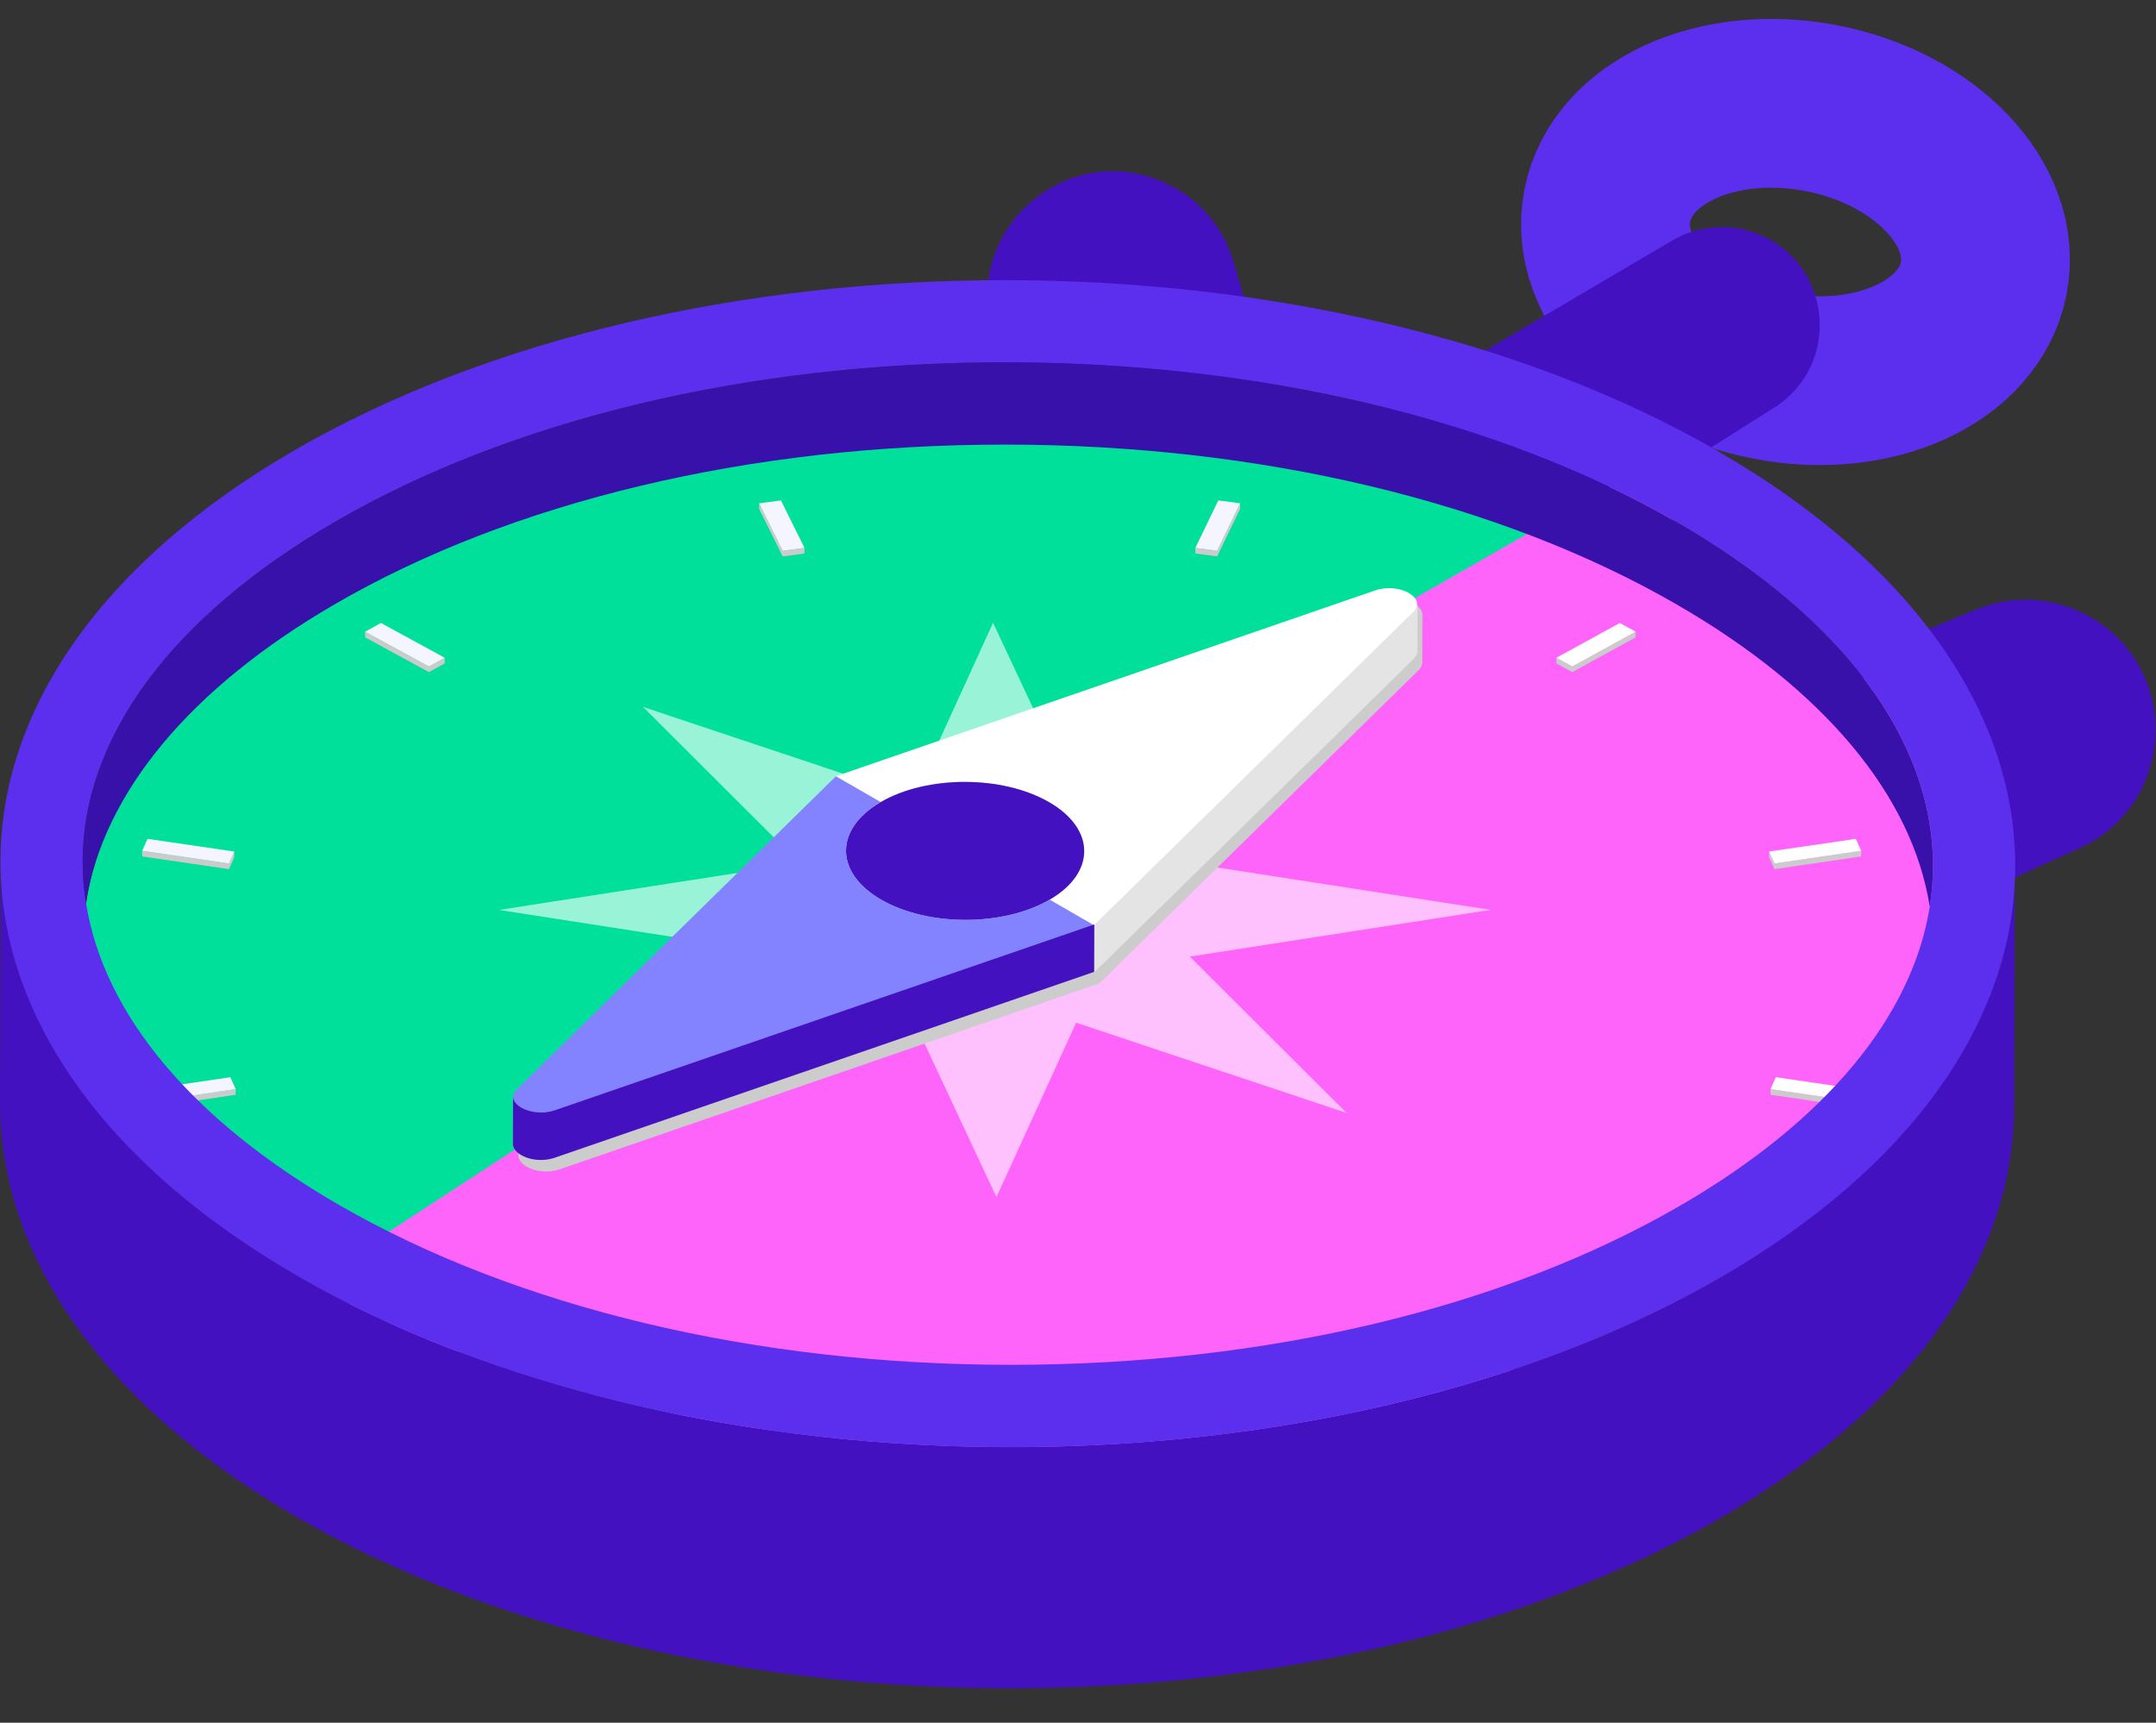
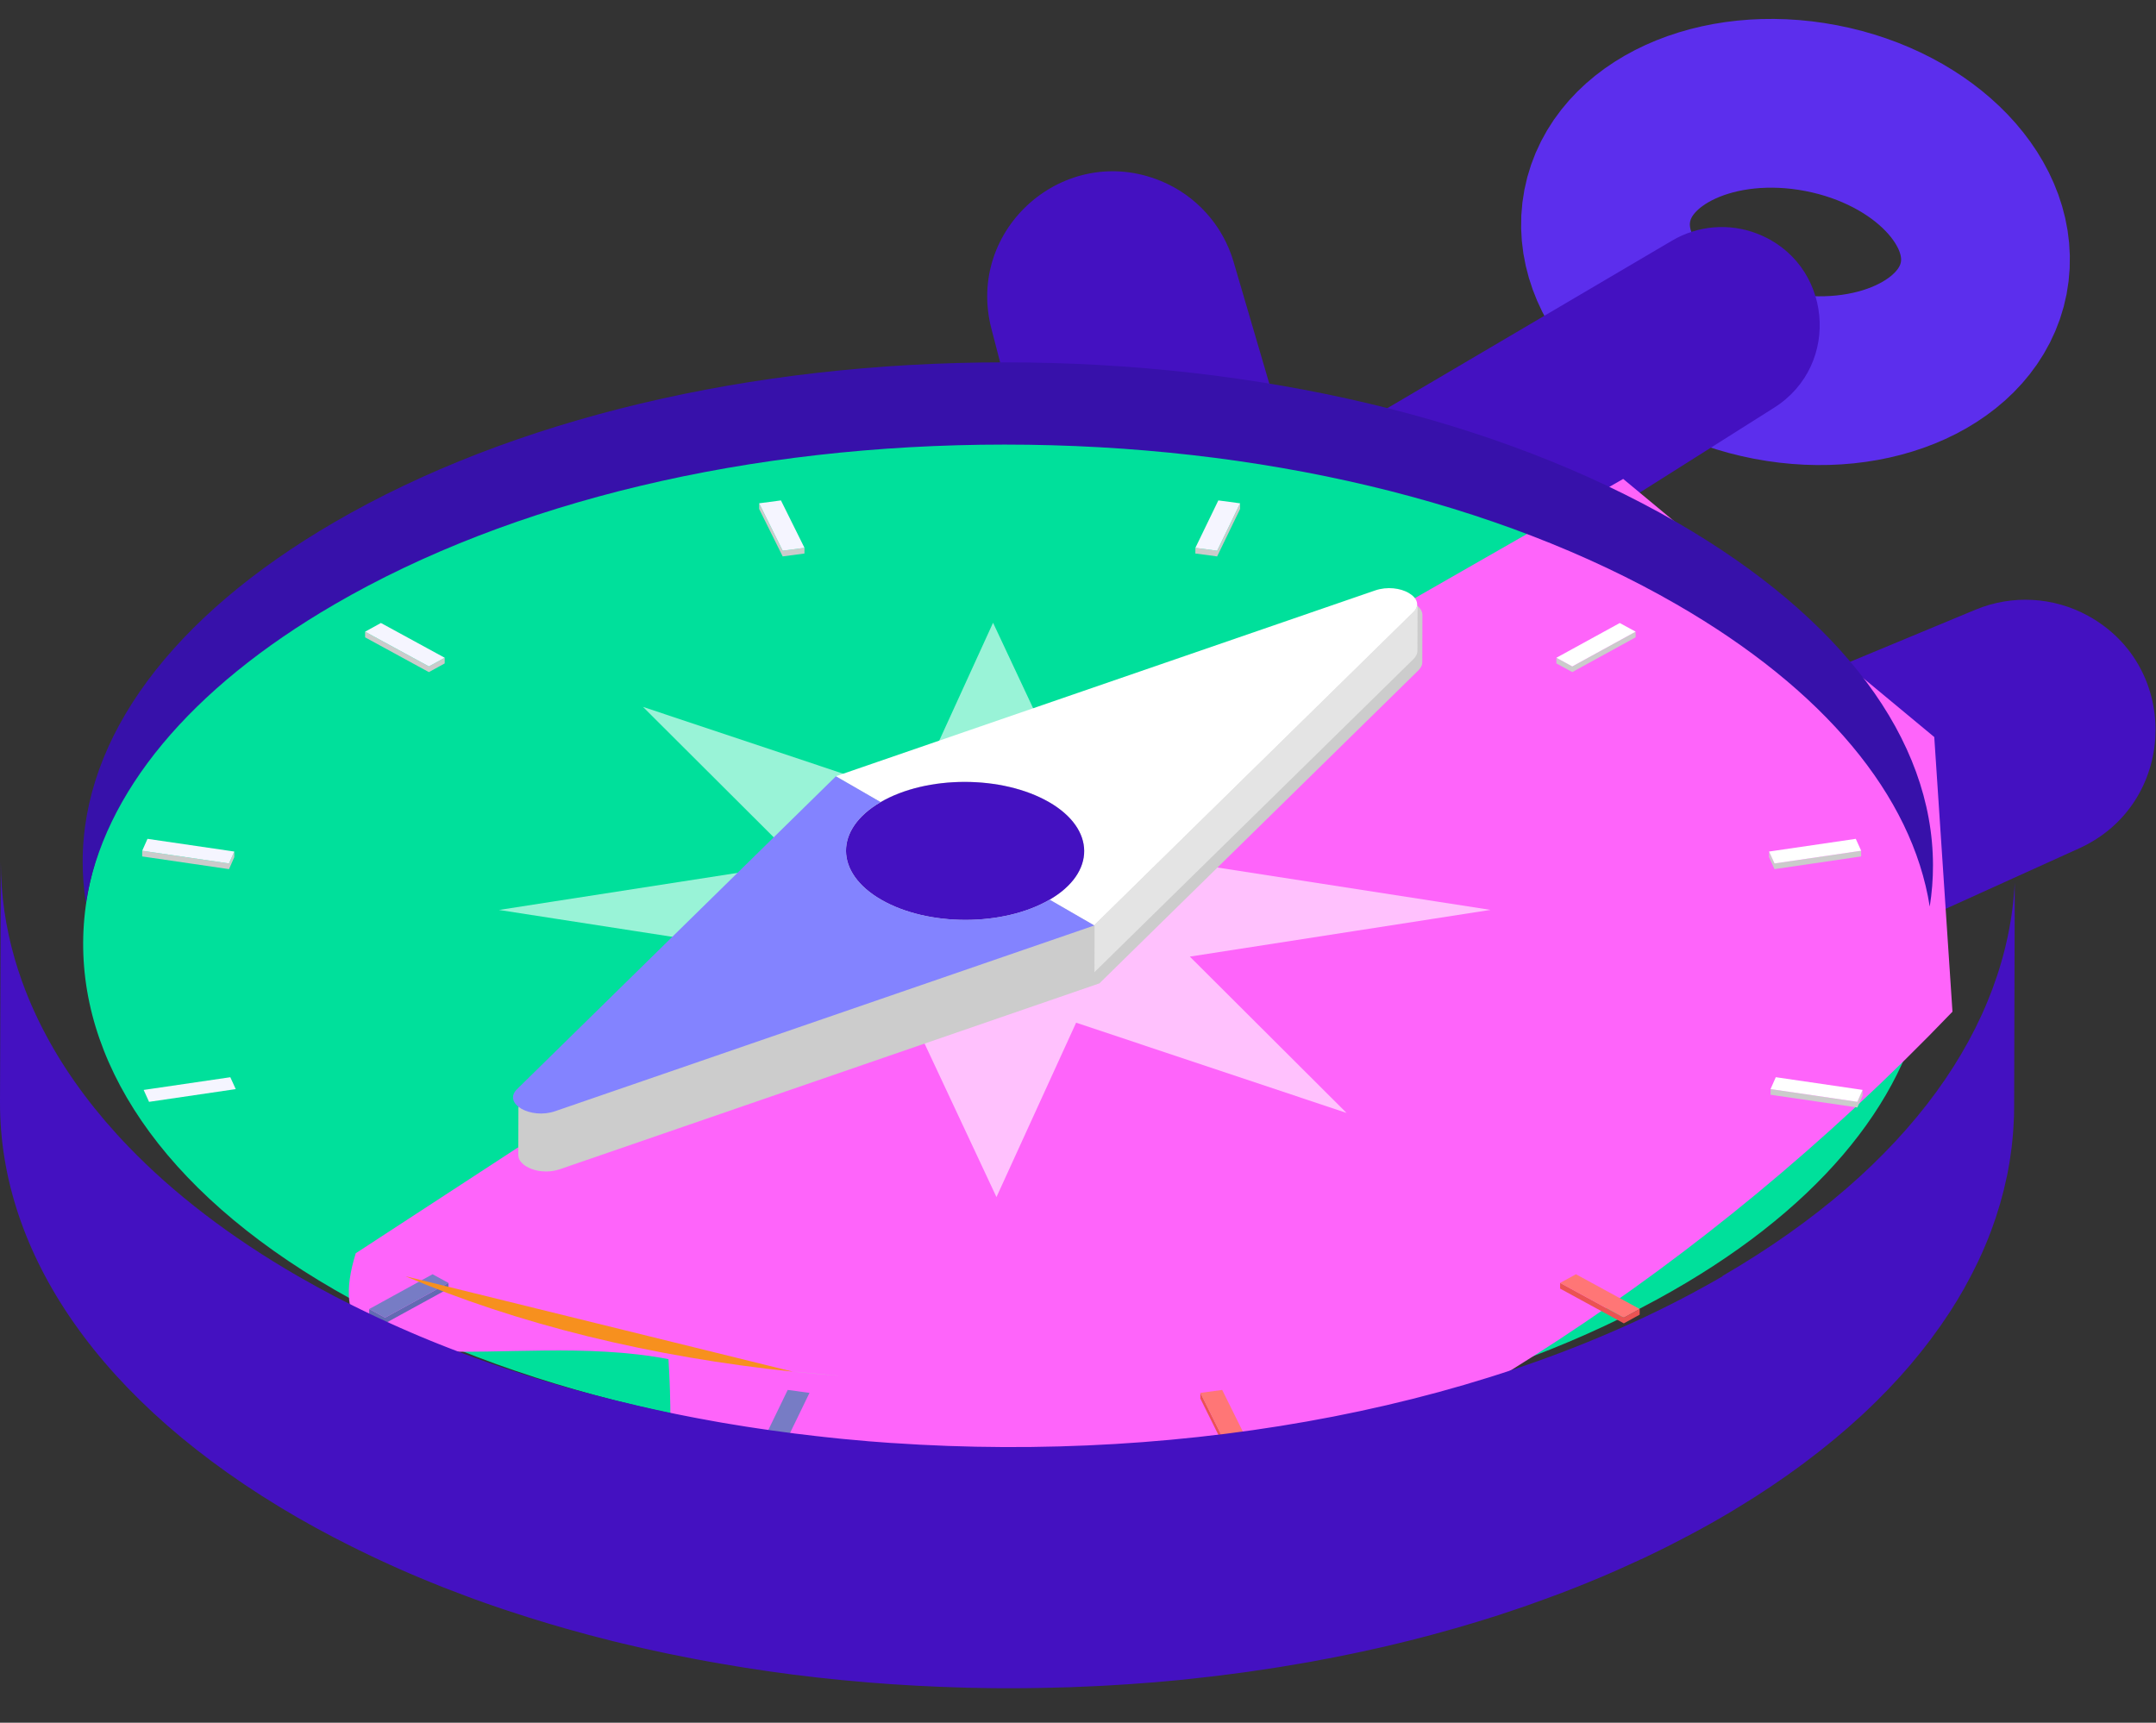
<svg xmlns="http://www.w3.org/2000/svg" width="647" height="517" viewBox="0 0 647 517" fill="none">
  <rect x="0" y="0" width="647" height="517" fill="#333333" stroke="none" />
  <path d="M531.086 112.794C562.279 118.792 591.029 105.673 595.299 83.488C599.569 61.302 577.741 38.461 546.539 32.453C515.346 26.455 486.596 39.573 482.325 61.759C478.055 83.945 499.883 106.786 531.086 112.794Z" stroke="#5C2EED" stroke-width="50.648" stroke-miterlimit="10" />
  <path d="M407.177 127.889L501.798 72.197C509.505 67.658 518.86 66.884 527.212 70.081C549.794 78.731 552.843 109.437 532.395 122.358L459.87 168.169" fill="#4411C1" />
  <path d="M520.091 301.641L623.929 254.598C653.205 241.33 654.804 200.346 626.66 184.833C616.252 179.103 603.809 178.408 592.825 182.976L458.093 238.977L409.829 213.752L370.184 78.563C366.957 67.55 358.883 58.612 348.267 54.272C319.547 42.534 289.724 68.592 297.51 98.633L325.138 205.182" fill="#4411C1" />
  <path d="M497.319 389.937C544.808 364.057 571.622 331.137 577.739 297.332C585.604 253.874 559.238 208.957 498.56 175.668C390.73 116.51 215.291 116.51 106.746 175.668C-1.828 234.847 -2.364 330.759 105.475 389.917C213.345 449.096 388.744 449.116 497.329 389.937H497.319Z" fill="#00E09B" />
  <path d="M487.109 143.729L290.974 255.949L106.756 376.112C92.774 421.337 151.941 398.456 200.603 407.891C203.96 461.87 190.308 459.792 218.35 479.637C249.572 501.734 432.061 464.13 585.922 303.617L580.459 221.189L487.109 143.729Z" fill="#FE64FA" />
  <path d="M372.144 152.748L372.154 151.049L365.262 165.28L358.727 164.407L358.717 166.115L365.252 166.989L372.144 152.748Z" fill="#CBCBCB" />
  <path d="M241.411 166.115L241.421 164.407L234.886 165.271L227.815 151.04V152.748L234.876 166.979L241.411 166.115Z" fill="#CBCBCB" />
  <path d="M558.523 257.022V255.314L532.524 259.128L530.886 255.553V257.261L532.514 260.836L558.523 257.022Z" fill="#CBCBCB" />
  <path d="M557.383 330.659L531.334 326.836L531.324 328.544L557.373 332.357L558.952 328.792V327.084L557.383 330.659Z" fill="#CBCBCB" />
-   <path d="M43.111 327.094V328.802L44.73 332.367L70.729 328.554L70.739 326.845L44.73 330.669L43.111 327.094Z" fill="#CBCBCB" />
-   <path d="M229.496 431.359L229.486 433.067L236.021 433.941L242.913 419.71L242.923 418.002L236.031 432.233L229.496 431.359Z" fill="#626AB2" />
  <path d="M360.226 418.002L360.216 419.71L367.276 433.941L373.821 433.057V431.359L367.286 432.233L360.226 418.002Z" fill="#EA5353" />
  <path d="M70.302 257.261L70.312 255.553L68.723 259.128L42.674 255.314L42.664 257.022L68.723 260.836L70.302 257.261Z" fill="#CBCBCB" />
  <path d="M490.836 191.269L490.846 189.561L471.829 199.998L467.062 197.397V199.105L471.829 201.697L490.836 191.269Z" fill="#CBCBCB" />
  <path d="M468.182 385.011V386.72L487.299 397.147L492.046 394.545L492.056 392.837L487.309 395.439L468.182 385.011Z" fill="#EA5353" />
  <path d="M133.451 199.097V197.399L128.714 200.001L109.567 189.573V191.271L128.704 201.709L133.451 199.097Z" fill="#CBCBCB" />
  <path d="M110.802 392.847L110.792 394.545L115.559 397.147L134.576 386.72V385.011L115.569 395.439L110.802 392.847Z" fill="#626AB2" />
  <path d="M490.846 189.563L486.079 186.971L467.061 197.398L471.828 200L490.846 189.563Z" fill="white" />
  <path d="M372.151 151.051L365.616 150.177L358.724 164.408L365.259 165.282L372.151 151.051Z" fill="#F5F5FF" />
  <path d="M241.42 164.408L234.359 150.177L227.815 151.041L234.886 165.272L241.42 164.408Z" fill="#F5F5FF" />
  <path d="M558.525 255.315L556.906 251.74L530.887 255.553L532.526 259.128L558.525 255.315Z" fill="white" />
  <path d="M532.903 323.273L531.333 326.839L557.382 330.662L558.951 327.087L532.903 323.273Z" fill="white" />
  <path d="M468.183 385.011L487.31 395.439L492.057 392.837L472.93 382.409L468.183 385.011Z" fill="#FF7676" />
  <path d="M133.45 197.396L114.314 186.959L109.567 189.571L128.713 199.998L133.45 197.396Z" fill="#F5F5FF" />
  <path d="M43.11 327.097L44.729 330.672L70.738 326.848L69.119 323.283L43.11 327.097Z" fill="#F5F5FF" />
  <path d="M229.495 431.36L236.03 432.234L242.922 418.003L236.387 417.129L229.495 431.36Z" fill="#777CC5" />
  <path d="M360.225 418.003L367.285 432.234L373.82 431.36L366.769 417.129L360.225 418.003Z" fill="#FF7676" />
  <path d="M70.311 255.553L44.262 251.74L42.673 255.315L68.722 259.128L70.311 255.553Z" fill="#F5F5FF" />
  <path d="M110.801 392.847L115.568 395.439L134.575 385.011L129.809 382.409L110.801 392.847Z" fill="#777CC5" />
  <path d="M121.703 383.015C138.179 390.046 156.481 396.124 176.482 401.06C196.493 405.976 217.109 409.471 237.954 411.646" fill="#F7901E" />
  <g style="mix-blend-mode:color-burn">
-     <path d="M121.707 383.014C125.262 384.534 128.927 386.003 132.661 387.423L121.707 383.014Z" fill="#C4C4C2" />
    <path d="M96.263 161.775C93.095 163.672 90.036 165.638 87.027 167.634L96.263 161.775Z" fill="#C4C4C2" />
    <path d="M301.423 261.183L301.305 261.271H301.325L301.433 261.183H301.423Z" fill="#C4C4C2" />
    <path d="M237.979 411.607C238.515 411.667 239.051 411.736 239.587 411.796C240.799 411.925 242.01 412.014 243.222 412.134C245.893 412.382 248.555 412.63 251.226 412.829C251.355 412.829 251.475 412.849 251.604 412.849" fill="#C4C4C2" />
  </g>
  <path style="mix-blend-mode:multiply" opacity="0.7" d="M323.916 270.718C316.19 279.298 297.351 283.151 281.839 279.328C266.317 275.504 259.991 265.454 267.717 256.874C275.443 248.294 294.282 244.441 309.804 248.264C325.326 252.087 331.652 262.137 323.926 270.718H323.916Z" fill="url(#paint0_radial_131_164)" />
  <path d="M319.16 265.673C314.473 270.877 303.052 273.21 293.647 270.886C284.243 268.563 280.4 262.475 285.087 257.271C289.774 252.067 301.195 249.734 310.6 252.057C320.004 254.381 323.847 260.469 319.16 265.673Z" fill="white" />
  <path d="M516.953 383.005C449.046 422.461 356.579 439.145 267.767 433.057C267.717 433.057 267.678 433.057 267.638 433.057H267.588C265.284 432.898 262.99 432.719 260.696 432.54C260.577 432.54 260.448 432.521 260.329 432.511C260.279 432.511 260.24 432.511 260.2 432.491C258.065 432.312 255.93 432.123 253.804 431.915C253.556 431.895 253.298 431.865 253.05 431.845C252.493 431.796 251.937 431.726 251.381 431.677C249.911 431.528 248.442 431.379 246.972 431.21C246.932 431.21 246.882 431.21 246.853 431.19C246.197 431.12 245.542 431.041 244.886 430.971C242.771 430.733 240.656 430.485 238.55 430.217C238.312 430.187 238.074 430.157 237.825 430.117C236.793 429.988 235.76 429.849 234.727 429.71C233.595 429.561 232.473 429.412 231.341 429.253C230.924 429.194 230.496 429.134 230.079 429.065C229.116 428.926 228.153 428.787 227.189 428.638C226.127 428.479 225.074 428.32 224.022 428.161C223.734 428.111 223.446 428.072 223.158 428.022C221.837 427.813 220.516 427.595 219.205 427.376C218.381 427.247 217.557 427.108 216.742 426.969C216.107 426.86 215.481 426.741 214.845 426.632C213.842 426.453 212.849 426.274 211.846 426.085C211.668 426.056 211.489 426.026 211.32 425.986C210.933 425.917 210.555 425.847 210.168 425.778C209.949 425.738 209.731 425.698 209.512 425.658C208.857 425.529 208.192 425.41 207.546 425.281C206.871 425.152 206.206 425.013 205.53 424.884C205.024 424.784 204.517 424.685 204.021 424.586C203.683 424.516 203.365 424.457 203.028 424.387C202.789 424.338 202.551 424.298 202.313 424.238C201.737 424.119 201.161 424 200.595 423.881C200.187 423.791 199.78 423.712 199.373 423.623C198.579 423.454 197.774 423.285 196.97 423.106C196.384 422.977 195.808 422.848 195.222 422.719C195.053 422.679 194.874 422.639 194.706 422.6C194.398 422.53 194.08 422.461 193.772 422.391C193.256 422.272 192.739 422.163 192.233 422.044C192.074 422.004 191.925 421.974 191.766 421.934C191.667 421.914 191.567 421.885 191.468 421.865C189.472 421.408 187.486 420.931 185.5 420.445C185.092 420.345 184.685 420.246 184.278 420.147C183.851 420.037 183.434 419.938 183.007 419.829C182.957 419.809 182.908 419.809 182.848 419.789C181.944 419.561 181.06 419.332 180.167 419.104C179.889 419.034 179.611 418.965 179.333 418.886C178.528 418.677 177.714 418.468 176.909 418.26C174.933 417.734 172.967 417.187 171.01 416.641C170.564 416.512 170.107 416.393 169.65 416.264C166.849 415.469 164.069 414.625 161.308 413.781C160.563 413.553 159.828 413.314 159.073 413.086C156.849 412.381 154.634 411.666 152.43 410.931C151.824 410.732 151.208 410.524 150.592 410.325C147.891 409.411 145.21 408.468 142.548 407.505C141.963 407.286 141.377 407.068 140.781 406.849C138.616 406.055 136.471 405.24 134.346 404.406C133.511 404.079 132.667 403.751 131.843 403.423C130.969 403.076 130.095 402.718 129.231 402.37C128.109 401.914 126.987 401.447 125.865 400.98C125.001 400.613 124.117 400.245 123.263 399.868C122.16 399.391 121.058 398.914 119.966 398.428C119.102 398.05 118.248 397.663 117.403 397.276C116.311 396.779 115.219 396.273 114.126 395.776C113.292 395.389 112.458 395.002 111.634 394.604C110.531 394.078 109.439 393.552 108.346 393.016C107.552 392.628 106.748 392.241 105.953 391.844C104.821 391.278 103.699 390.692 102.567 390.126C101.832 389.758 101.097 389.381 100.362 389.003C99.131 388.348 97.899 387.693 96.678 387.027C96.072 386.699 95.466 386.382 94.87 386.054C93.053 385.051 91.255 384.048 89.468 383.015C68.99 371.187 52.038 358.098 38.602 344.165C36.159 341.633 33.835 339.071 31.62 336.489C27.201 331.315 23.249 326.051 19.763 320.709C18.015 318.037 16.396 315.346 14.887 312.635C14.132 311.274 13.407 309.924 12.712 308.553C11.322 305.832 10.041 303.081 8.879 300.33C7.141 296.209 5.671 292.038 4.449 287.857C1.649 278.195 0.249 268.442 0.249 258.68L0 330.729C-0.129 375.815 29.634 420.971 89.21 455.382C90.997 456.414 92.785 457.417 94.602 458.41C95.198 458.748 95.814 459.066 96.419 459.384C97.641 460.039 98.862 460.714 100.094 461.35C100.829 461.727 101.564 462.105 102.308 462.482C103.431 463.068 104.553 463.644 105.685 464.2C106.479 464.597 107.284 464.995 108.078 465.372C109.171 465.908 110.253 466.445 111.356 466.961C112.19 467.358 113.024 467.746 113.848 468.133C114.941 468.639 116.023 469.146 117.125 469.642C117.979 470.02 118.843 470.407 119.688 470.794C120.78 471.271 121.872 471.758 122.975 472.224C123.839 472.592 124.723 472.959 125.587 473.337C126.699 473.803 127.821 474.26 128.933 474.717C129.797 475.075 130.681 475.422 131.555 475.78C131.962 475.948 132.369 476.117 132.776 476.276C133.194 476.445 133.621 476.604 134.038 476.763C136.173 477.597 138.328 478.411 140.483 479.216C141.069 479.434 141.655 479.663 142.251 479.871C144.912 480.844 147.593 481.778 150.295 482.692C150.9 482.89 151.516 483.089 152.112 483.297C154.327 484.032 156.541 484.757 158.766 485.452C159.51 485.681 160.245 485.919 161 486.138C163.761 486.992 166.542 487.826 169.332 488.62C169.382 488.63 169.421 488.65 169.471 488.66C169.878 488.779 170.295 488.888 170.693 488.998C172.659 489.554 174.615 490.09 176.582 490.626C177.446 490.855 178.3 491.063 179.154 491.292C180.753 491.709 182.352 492.116 183.95 492.523C184.904 492.761 185.867 492.99 186.83 493.218C188.37 493.586 189.899 493.953 191.438 494.301C192.421 494.529 193.405 494.748 194.398 494.966C195.957 495.314 197.526 495.651 199.085 495.979C199.721 496.118 200.346 496.257 200.982 496.386C201.32 496.456 201.667 496.515 201.995 496.585C203.355 496.863 204.716 497.131 206.086 497.399C207.129 497.598 208.162 497.816 209.195 498.005C210.615 498.283 212.035 498.521 213.455 498.78C214.448 498.958 215.441 499.147 216.444 499.306C217.974 499.584 219.503 499.822 221.032 500.071C221.936 500.22 222.82 500.368 223.724 500.517C225.581 500.805 227.448 501.084 229.305 501.352C229.851 501.431 230.387 501.52 230.933 501.6C230.973 501.6 231.013 501.62 231.053 501.62C233.009 501.888 234.965 502.156 236.932 502.414C237.13 502.444 237.339 502.474 237.547 502.504C237.786 502.533 238.024 502.563 238.262 502.593C240.676 502.901 243.079 503.189 245.502 503.457C246.237 503.546 246.982 503.616 247.737 503.685C249.415 503.874 251.083 504.053 252.771 504.212C253.715 504.301 254.668 504.381 255.622 504.47C257.101 504.609 258.581 504.738 260.051 504.867C260.14 504.887 260.249 504.887 260.329 504.897C261.262 504.976 262.196 505.036 263.129 505.106C264.53 505.215 265.95 505.324 267.36 505.423C268.432 505.503 269.505 505.562 270.568 505.622C271.938 505.711 273.309 505.791 274.689 505.87C275.791 505.93 276.904 505.979 277.996 506.029C279.347 506.089 280.697 506.168 282.038 506.218C283.15 506.267 284.272 506.297 285.394 506.337C286.725 506.387 288.056 506.426 289.387 506.466C289.625 506.466 289.863 506.486 290.102 506.496C290.926 506.506 291.75 506.516 292.574 506.536C294.014 506.565 295.464 506.595 296.914 506.615C298.007 506.635 299.099 506.635 300.191 506.645C301.602 506.645 303.012 506.655 304.422 506.645C305.534 506.645 306.647 506.625 307.769 506.625C309.159 506.605 310.549 506.595 311.94 506.565C313.062 506.546 314.184 506.526 315.316 506.496C316.697 506.466 318.077 506.436 319.457 506.387C319.984 506.367 320.53 506.357 321.056 506.347C321.603 506.327 322.149 506.297 322.695 506.277C324.333 506.218 325.972 506.148 327.601 506.069C328.614 506.019 329.627 505.979 330.64 505.93C332.368 505.84 334.096 505.731 335.814 505.622C336.717 505.562 337.621 505.513 338.525 505.453C340.71 505.314 342.894 505.145 345.079 504.967C345.506 504.927 345.943 504.907 346.37 504.877C348.972 504.659 351.574 504.42 354.176 504.162C354.305 504.142 354.444 504.132 354.583 504.122C355.01 504.083 355.417 504.033 355.844 503.983C356.52 503.924 357.185 503.844 357.85 503.765C359.568 503.586 361.296 503.397 363.024 503.189C363.898 503.09 364.772 502.99 365.646 502.881C367.97 502.593 370.274 502.305 372.598 501.977C373.203 501.888 373.819 501.818 374.435 501.729C377.295 501.322 380.155 500.895 382.995 500.448C383.69 500.339 384.376 500.22 385.071 500.11C387.295 499.753 389.51 499.375 391.725 498.988C392.201 498.899 392.668 498.839 393.125 498.75C393.601 498.66 394.068 498.561 394.555 498.472C395.856 498.223 397.167 497.985 398.468 497.737C399.55 497.528 400.642 497.32 401.725 497.111C403.026 496.843 404.337 496.585 405.638 496.307C406.71 496.088 407.773 495.86 408.835 495.631C410.156 495.343 411.467 495.055 412.778 494.758C413.821 494.529 414.854 494.291 415.896 494.052C417.227 493.745 418.548 493.417 419.879 493.099C420.882 492.851 421.895 492.612 422.898 492.364C424.268 492.027 425.619 491.659 426.979 491.312C427.923 491.063 428.886 490.815 429.829 490.567C431.289 490.179 432.729 489.772 434.169 489.365C435.003 489.137 435.857 488.898 436.712 488.66C438.449 488.153 440.187 487.647 441.935 487.121C442.461 486.962 442.998 486.803 443.524 486.644C445.778 485.959 448.023 485.254 450.247 484.539C450.287 484.519 450.317 484.519 450.357 484.499C450.515 484.439 450.684 484.39 450.833 484.33C453.296 483.526 455.749 482.692 458.192 481.847C458.947 481.569 459.721 481.311 460.476 481.033C462.502 480.318 464.518 479.573 466.524 478.828C467.16 478.58 467.805 478.342 468.451 478.113C471.003 477.14 473.545 476.147 476.048 475.124C476.564 474.926 477.061 474.697 477.567 474.489C479.613 473.654 481.639 472.79 483.665 471.916C484.4 471.599 485.135 471.281 485.869 470.943C487.935 470.03 489.991 469.096 492.027 468.143C492.454 467.944 492.881 467.755 493.308 467.567C495.721 466.425 498.094 465.253 500.468 464.071C501.084 463.753 501.689 463.445 502.305 463.128C504.132 462.194 505.94 461.261 507.717 460.297C508.383 459.93 509.058 459.582 509.723 459.225C512.037 457.964 514.331 456.682 516.586 455.372C517.827 454.657 519.058 453.922 520.27 453.197C520.548 453.028 520.826 452.859 521.094 452.68C522.038 452.104 522.971 451.528 523.905 450.952C524.739 450.426 525.583 449.9 526.417 449.383C527.331 448.787 528.245 448.202 529.138 447.616C529.953 447.089 530.767 446.553 531.561 446.017C532.455 445.411 533.329 444.815 534.203 444.209C534.988 443.663 535.762 443.137 536.537 442.591C537.391 441.985 538.245 441.369 539.099 440.743C539.844 440.197 540.609 439.651 541.333 439.105C542.168 438.479 542.992 437.844 543.816 437.208C544.531 436.662 545.246 436.116 545.951 435.569C546.766 434.924 547.57 434.278 548.365 433.633C549.05 433.087 549.735 432.54 550.4 431.984C551.195 431.329 551.96 430.654 552.734 429.998C553.38 429.452 554.035 428.906 554.671 428.35C555.445 427.664 556.2 426.989 556.955 426.294C557.481 425.817 558.027 425.341 558.554 424.864C558.643 424.784 558.722 424.705 558.812 424.626C559.01 424.427 559.209 424.258 559.418 424.059C560.411 423.126 561.384 422.202 562.347 421.259C562.615 420.991 562.893 420.733 563.152 420.465C564.244 419.382 565.327 418.29 566.379 417.197C566.548 417.018 566.727 416.83 566.896 416.651C567.809 415.688 568.703 414.724 569.587 413.771C569.835 413.503 570.083 413.235 570.322 412.967C571.325 411.854 572.298 410.752 573.251 409.63C573.41 409.441 573.559 409.262 573.698 409.084C574.532 408.101 575.337 407.117 576.131 406.124C576.35 405.856 576.588 405.568 576.797 405.29C576.956 405.091 577.124 404.883 577.283 404.684C577.998 403.781 578.684 402.887 579.359 401.983C579.498 401.784 579.647 401.596 579.786 401.397C580.65 400.225 581.494 399.063 582.328 397.892C582.368 397.832 582.418 397.762 582.467 397.693C583.272 396.541 584.046 395.379 584.811 394.217C584.91 394.058 585.019 393.909 585.129 393.75C585.874 392.598 586.599 391.437 587.304 390.275C587.433 390.056 587.562 389.848 587.691 389.629C588.297 388.626 588.883 387.623 589.459 386.61C589.518 386.501 589.568 386.392 589.627 386.282C590.104 385.438 590.551 384.594 590.998 383.74C591.286 383.214 591.574 382.668 591.852 382.131C592.348 381.158 592.815 380.205 593.292 379.231C593.491 378.814 593.709 378.397 593.898 377.97C594.553 376.58 595.179 375.19 595.765 373.779C595.854 373.551 595.934 373.332 596.043 373.104C596.529 371.932 597.006 370.75 597.443 369.569C597.463 369.519 597.483 369.469 597.503 369.42C597.701 368.903 597.87 368.377 598.059 367.851C598.357 367.036 598.655 366.212 598.923 365.398C599.121 364.792 599.29 364.186 599.489 363.57C599.737 362.776 599.995 361.991 600.224 361.217C600.402 360.591 600.571 359.956 600.73 359.33C600.939 358.565 601.157 357.791 601.346 357.016C601.505 356.38 601.644 355.735 601.783 355.089C601.962 354.325 602.13 353.56 602.299 352.805C602.329 352.666 602.359 352.537 602.389 352.398C602.488 351.892 602.557 351.385 602.667 350.889C602.806 350.114 602.955 349.33 603.084 348.555C603.183 347.909 603.282 347.264 603.362 346.618C603.481 345.854 603.58 345.079 603.68 344.304C603.759 343.649 603.819 343.004 603.888 342.338C603.958 341.573 604.037 340.809 604.097 340.054C604.156 339.399 604.186 338.723 604.226 338.078C604.266 337.313 604.315 336.558 604.345 335.794C604.345 335.545 604.375 335.307 604.385 335.059C604.405 334.175 604.424 333.291 604.424 332.407L604.613 264.897C602.428 307.759 573.212 350.203 516.913 382.926L516.884 382.965L516.953 383.005Z" fill="#4411C1" />
-   <path d="M515.513 135.369C397.077 66.985 205.669 66.975 87.987 135.349C-29.684 203.723 -29.068 314.602 89.378 382.986C116.152 398.448 146.649 410.415 179.193 418.886C179.471 418.955 179.739 419.025 180.027 419.104C180.921 419.333 181.815 419.561 182.708 419.79C182.758 419.81 182.808 419.81 182.867 419.829C183.702 420.038 184.526 420.237 185.36 420.445C187.346 420.932 189.342 421.408 191.328 421.865C191.587 421.925 191.845 421.984 192.093 422.044C192.61 422.163 193.126 422.272 193.632 422.392C194.119 422.501 194.606 422.61 195.092 422.719C195.678 422.848 196.254 422.978 196.84 423.107C197.635 423.275 198.439 423.444 199.243 423.623C199.651 423.712 200.058 423.792 200.465 423.881C201.279 424.05 202.084 424.219 202.898 424.388C203.236 424.457 203.553 424.517 203.891 424.586C204.397 424.686 204.904 424.785 205.401 424.884C206.076 425.013 206.741 425.152 207.416 425.281C208.29 425.45 209.174 425.619 210.038 425.778C210.416 425.848 210.803 425.917 211.19 425.987C211.369 426.016 211.548 426.046 211.717 426.086C212.72 426.275 213.713 426.453 214.716 426.632C216.166 426.89 217.625 427.139 219.085 427.387C220.406 427.605 221.727 427.824 223.038 428.032C224.378 428.251 225.729 428.459 227.08 428.658C228.043 428.807 229.006 428.946 229.97 429.085C231.519 429.313 233.068 429.532 234.627 429.74C235.66 429.879 236.693 430.009 237.726 430.148C240.079 430.446 242.423 430.734 244.786 431.002C245.442 431.081 246.087 431.151 246.753 431.22C246.792 431.22 246.842 431.22 246.872 431.24C248.342 431.399 249.802 431.558 251.281 431.707C252.086 431.786 252.89 431.866 253.704 431.945C255.84 432.144 257.975 432.342 260.1 432.521C260.269 432.541 260.438 432.541 260.606 432.561C262.9 432.749 265.204 432.928 267.498 433.077C267.558 433.077 267.618 433.077 267.677 433.097C356.509 439.185 448.986 422.501 516.903 383.035C573.211 350.313 602.428 307.868 604.623 264.997C607.006 218.282 577.273 171.06 515.513 135.399H515.523L515.513 135.369ZM25.79 270.955C25.145 266.894 24.817 262.802 24.817 258.701C24.767 221.261 51.611 185.033 100.401 156.68C153.601 125.756 225.014 108.734 301.482 108.734C377.94 108.734 449.601 125.785 503.188 156.72C552.724 185.321 580.034 221.877 580.083 259.634C580.083 263.795 579.756 267.946 579.11 272.058C573.896 305.028 547.867 336.46 504.509 361.644C451.309 392.569 379.896 409.591 303.438 409.591C226.98 409.591 155.319 392.539 101.732 361.605C57.579 336.122 31.073 304.293 25.8 270.945V270.965L25.79 270.955Z" fill="#5C2EED" />
  <path d="M100.392 181.37C153.592 150.445 225.005 133.424 301.473 133.424C377.931 133.424 449.592 150.475 503.179 181.41C547.332 206.892 573.837 238.721 579.101 272.069C579.756 267.947 580.084 263.806 580.074 259.645C580.014 221.888 552.704 185.332 503.179 156.731C449.592 125.797 377.95 108.745 301.473 108.745C224.985 108.745 153.601 125.767 100.392 156.692C51.611 185.044 24.768 221.272 24.808 258.712C24.808 262.803 25.145 266.895 25.781 270.966C30.995 237.996 57.023 206.565 100.382 181.38V181.36L100.392 181.37Z" fill="#3711AA" />
  <path opacity="0.6" d="M447.3 273.06L356.889 259.038L403.366 212.124L322.539 239.216L298.009 186.89L274.115 239.226L192.96 212.144L239.993 259.058L149.741 273.08L240.162 287.102L193.685 334.016L274.523 306.924L299.032 359.25L322.936 306.915L404.091 333.996L357.058 287.083L447.3 273.06ZM303.004 279.307H294.017L287.641 275.652L287.602 270.478L293.947 266.824H302.935L309.321 270.478L309.34 275.652L302.995 279.307H303.004Z" fill="white" />
  <g style="mix-blend-mode:multiply">
    <path d="M155.555 346.703C155.555 348.014 156.528 349.235 158.057 350.119C158.335 350.278 158.643 350.417 158.951 350.566C159.021 350.596 159.08 350.616 159.15 350.656C159.209 350.675 159.259 350.705 159.319 350.735C159.487 350.805 159.666 350.854 159.835 350.914C159.974 350.963 160.103 351.013 160.252 351.053C160.282 351.053 160.312 351.073 160.341 351.083C160.629 351.162 160.927 351.242 161.225 351.301C161.255 351.301 161.285 351.301 161.315 351.321C161.374 351.341 161.434 351.341 161.493 351.351C161.672 351.381 161.841 351.42 162.02 351.44C162.189 351.46 162.367 351.48 162.536 351.49C162.596 351.49 162.635 351.51 162.685 351.51C162.715 351.51 162.745 351.51 162.775 351.51C163.033 351.53 163.291 351.539 163.549 351.549H163.857C163.936 351.549 164.016 351.549 164.085 351.549H164.344C164.632 351.549 164.92 351.52 165.218 351.5C165.247 351.5 165.277 351.5 165.307 351.48C165.396 351.48 165.476 351.46 165.575 351.44C165.803 351.41 166.042 351.391 166.28 351.341C166.389 351.321 166.518 351.291 166.638 351.261C166.727 351.242 166.797 351.232 166.876 351.212C167.233 351.122 167.591 351.043 167.939 350.924C168.018 350.904 168.098 350.874 168.167 350.844L329.931 295.112L425.606 201.225C425.774 201.067 425.923 200.888 426.053 200.719C426.072 200.699 426.072 200.679 426.092 200.659C426.142 200.6 426.182 200.53 426.221 200.461C426.271 200.371 426.35 200.292 426.4 200.193C426.42 200.143 426.44 200.103 426.46 200.063C426.489 200.014 426.509 199.944 426.549 199.885C426.569 199.835 426.599 199.775 426.629 199.726C426.658 199.636 426.678 199.547 426.708 199.458C426.728 199.408 426.738 199.368 426.748 199.329C426.748 199.309 426.768 199.299 426.768 199.279C426.797 199.13 426.817 198.981 426.817 198.832V198.763L426.857 184.532V184.551C426.857 183.241 425.894 182.019 424.354 181.125C421.872 179.695 417.909 179.119 414.215 180.39L252.451 236.123L156.776 330.009C155.922 330.843 155.555 331.698 155.575 332.522V332.472L155.535 346.703V346.723L155.555 346.703Z" fill="#CCCCCC" />
  </g>
  <path d="M422.766 177.966C425.249 179.396 426.262 181.69 424.067 183.835L328.383 277.731L314.966 269.985C328.879 261.892 328.81 248.793 314.797 240.699C300.795 232.615 278.162 232.615 264.249 240.699L250.833 232.953L412.617 177.211C416.311 175.93 420.273 176.516 422.756 177.946V177.966H422.766Z" fill="white" />
  <path d="M425.331 181.69C425.331 181.69 425.311 181.779 425.291 181.819C425.251 181.958 425.202 182.107 425.132 182.246C425.112 182.306 425.083 182.365 425.043 182.425C424.973 182.554 424.894 182.693 424.805 182.822C424.755 182.882 424.715 182.951 424.675 183.021C424.526 183.209 424.378 183.398 424.179 183.587L328.475 277.513L328.435 291.754L424.139 197.828C424.308 197.659 424.457 197.49 424.586 197.321C424.606 197.301 424.606 197.272 424.636 197.262C424.685 197.202 424.725 197.133 424.765 197.063C424.824 196.974 424.894 196.884 424.944 196.795C424.963 196.745 424.983 196.705 425.003 196.666C425.033 196.606 425.053 196.547 425.093 196.487C425.112 196.437 425.142 196.378 425.172 196.328C425.202 196.239 425.222 196.149 425.251 196.06C425.271 196.01 425.281 195.971 425.291 195.931C425.291 195.911 425.311 195.891 425.311 195.881C425.341 195.732 425.361 195.583 425.361 195.434V195.365L425.4 181.124C425.4 181.313 425.381 181.501 425.331 181.7V181.69Z" fill="#E4E4E4" />
  <path d="M314.81 240.719C328.812 248.803 328.882 261.912 314.978 270.006C301.065 278.099 278.433 278.099 264.43 270.006C250.428 261.922 250.358 248.813 264.261 240.729C278.175 232.636 300.807 232.636 314.81 240.729V240.719Z" fill="#4411C1" />
  <path d="M328.387 277.742L166.603 333.474C162.899 334.745 158.946 334.169 156.463 332.739C153.981 331.309 152.968 329.015 155.162 326.86L250.847 232.974L264.263 240.72C250.35 248.813 250.42 261.912 264.432 269.996C278.435 278.08 301.067 278.08 314.98 269.996L328.397 277.742H328.387Z" fill="#8383FF" />
-   <path d="M166.619 333.166C166.192 333.314 165.755 333.434 165.318 333.533C165.239 333.553 165.159 333.573 165.08 333.583C164.722 333.662 164.375 333.712 164.017 333.761C163.928 333.761 163.848 333.791 163.759 333.801C163.352 333.851 162.944 333.861 162.547 333.871H162.319C161.922 333.871 161.524 333.851 161.147 333.821C161.087 333.821 161.038 333.801 160.988 333.801C160.631 333.761 160.273 333.712 159.935 333.652C159.876 333.652 159.806 333.632 159.757 333.622C159.389 333.553 159.032 333.463 158.684 333.354C158.535 333.314 158.406 333.265 158.267 333.215C158.039 333.136 157.79 333.056 157.572 332.967C157.502 332.937 157.433 332.917 157.373 332.878C157.055 332.739 156.758 332.599 156.479 332.441C154.94 331.547 153.967 330.335 153.967 329.024L153.927 343.255C153.927 344.566 154.9 345.788 156.44 346.672C156.718 346.83 157.016 346.969 157.334 347.109C157.403 347.138 157.463 347.168 157.532 347.198C157.592 347.218 157.651 347.248 157.711 347.277C157.87 347.337 158.059 347.397 158.227 347.456C158.366 347.506 158.505 347.555 158.644 347.595C158.674 347.595 158.704 347.615 158.734 347.625C159.022 347.714 159.32 347.784 159.618 347.843C159.647 347.843 159.677 347.843 159.707 347.863C159.767 347.883 159.826 347.883 159.896 347.893C160.074 347.923 160.243 347.963 160.422 347.982C160.591 348.002 160.77 348.022 160.938 348.042C160.998 348.042 161.048 348.062 161.097 348.062C161.127 348.062 161.157 348.062 161.187 348.062C161.445 348.082 161.703 348.092 161.951 348.102H162.269C162.349 348.102 162.418 348.102 162.498 348.102H162.756C163.044 348.102 163.342 348.072 163.64 348.042C163.669 348.042 163.689 348.042 163.729 348.042C163.818 348.042 163.898 348.022 163.987 348.002C164.216 347.973 164.454 347.953 164.692 347.903C164.802 347.883 164.931 347.853 165.05 347.824C165.129 347.804 165.219 347.794 165.288 347.774C165.646 347.685 166.003 347.605 166.351 347.486C166.43 347.466 166.51 347.436 166.579 347.406L328.344 291.664L328.383 277.433L166.619 333.166Z" fill="#4411C1" />
  <defs>
    <radialGradient id="paint0_radial_131_164" cx="0" cy="0" r="1" gradientUnits="userSpaceOnUse" gradientTransform="translate(381.331 280.464) rotate(13.83) scale(29.222 18.636)">
      <stop offset="0.34" stop-color="#3B130F" />
      <stop offset="0.35" stop-color="#3E1713" />
      <stop offset="0.45" stop-color="#705451" />
      <stop offset="0.55" stop-color="#9C8886" />
      <stop offset="0.66" stop-color="#BFB2B1" />
      <stop offset="0.75" stop-color="#DBD3D3" />
      <stop offset="0.84" stop-color="#EEEBEB" />
      <stop offset="0.93" stop-color="#FAFAF9" />
      <stop offset="1" stop-color="white" />
    </radialGradient>
  </defs>
</svg>